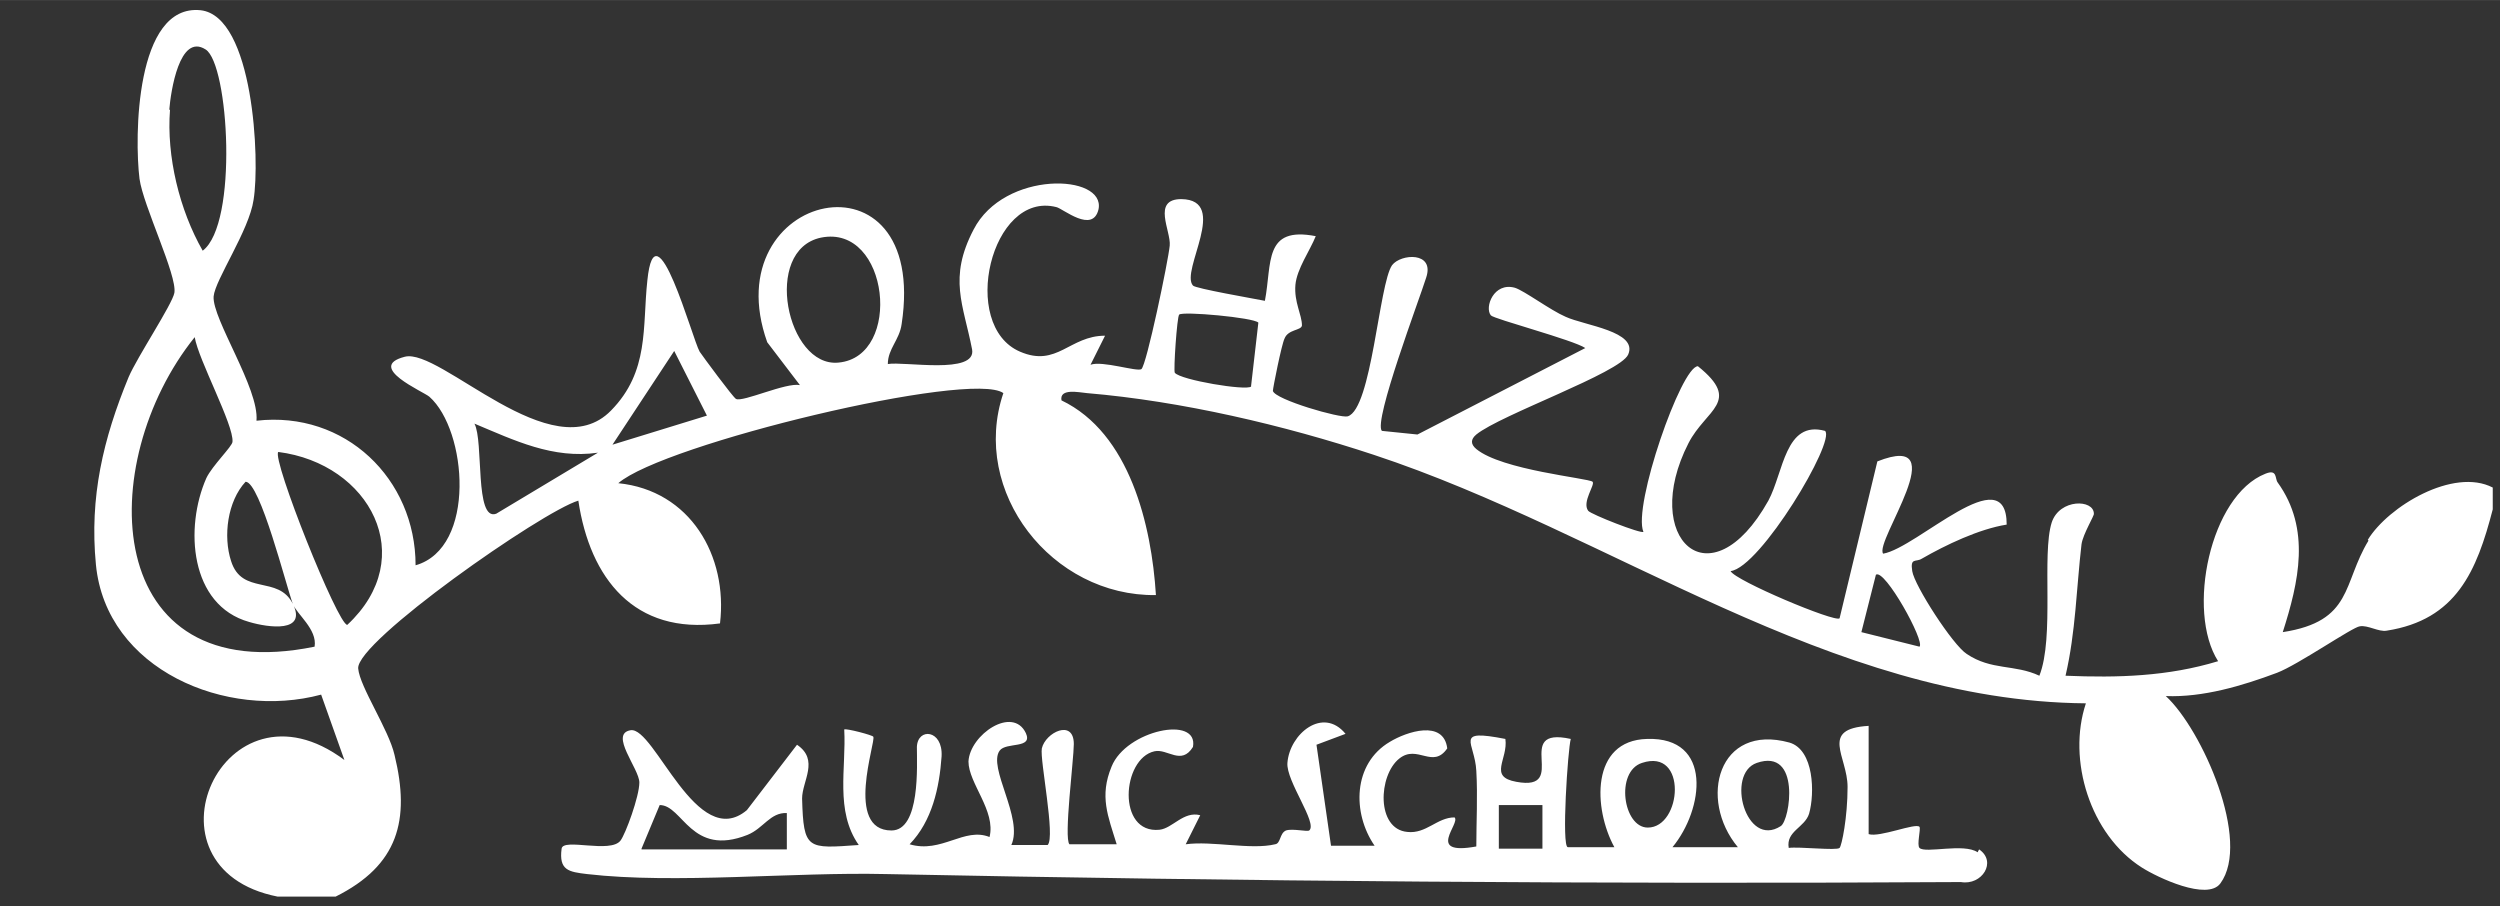
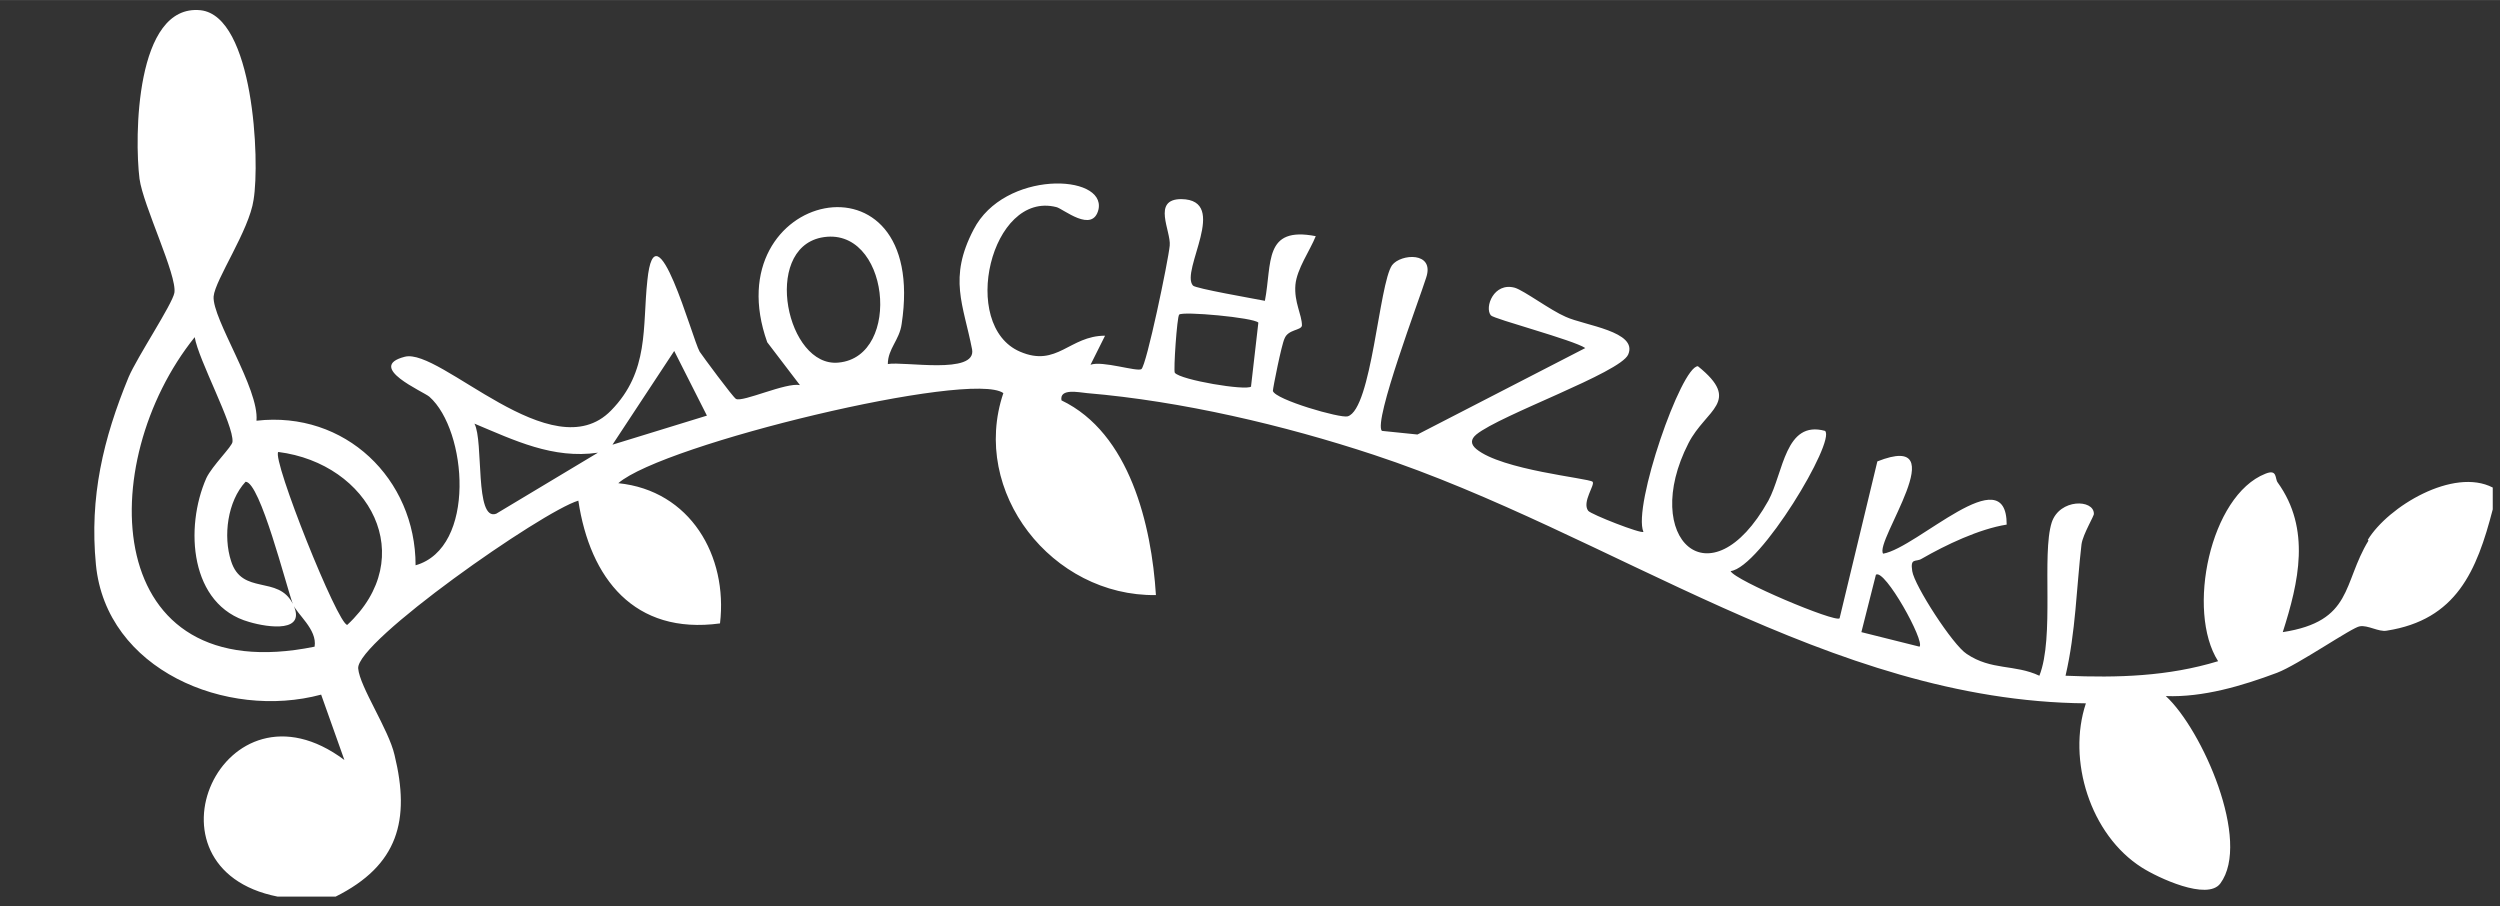
<svg xmlns="http://www.w3.org/2000/svg" id="_レイヤー_1" width="121.4mm" height="44mm" version="1.1" viewBox="0 0 344.1 124.7">
  <rect x="0" y="0" width="344.1" height="124.7" fill="#333333" stroke="none" />
  <defs>
    <style>
      .st0 {
        fill: #fff;
      }
    </style>
  </defs>
-   <path class="st0" d="M326,74.4c-3.6,5.9-2.1,11.1-11.8,12.6,2.2-6.9,3.9-14.2-.7-20.6-.4-.5,0-1.9-1.7-1.2-7.6,3-10.9,18.9-6.5,25.8-6.9,2.1-13.8,2.3-21,2,1.4-6,1.5-12.1,2.2-18.1.2-1.4,1.8-4,1.7-4.2,0-2-4.7-2.1-5.8,1.2-1.4,4.4.4,15.8-1.7,21.1-3.4-1.6-6.6-.7-10-3-1.9-1.2-7.2-9.4-7.5-11.4-.3-1.9.5-1.2,1.3-1.7,3.3-1.9,7.9-4.1,11.7-4.7,0-9.3-12.3,3.2-17,4-1.3-1.6,10.1-17-.8-12.7l-5.2,21.6c-.6.6-14.4-5.2-15-6.5,4.1-.5,14.5-17.9,13-19.3-5.5-1.5-5.7,5.7-7.8,9.6-8,14.3-17.7,5.2-11-7.9,2.4-4.7,7.4-5.7,1.3-10.6-2.3,0-9,19.3-7.5,22.8-.3.3-7.2-2.4-7.6-2.9-.9-1.2,1-3.6.6-4-.6-.5-12.5-1.6-16-4.5q-1.2-1,0-2c3.3-2.7,19.8-8.5,20.9-11,1.4-3.2-6-4-8.6-5.2-2.1-.9-5.7-3.6-7-4-2.9-.8-4.2,2.7-3.3,3.8.4.5,11.4,3.4,13,4.5l-23.1,11.9-4.9-.5c-1.2-1.3,5.2-18.2,6.1-21.1,1.2-3.6-3.5-3.3-4.7-1.7-1.8,2.6-2.8,19.8-6.1,20.8-1,.3-10-2.3-10.3-3.5,0-.4,1.2-6.4,1.6-7.2.5-1.3,2.3-1.1,2.4-1.8,0-1.5-1.1-3.2-.9-5.6.2-2.2,2-4.7,2.8-6.7-7.2-1.4-6,3.7-7,8.9-1.5-.3-9.6-1.7-9.9-2.1-1.8-2,5.1-11.8-1.6-11.9-4.1,0-1.4,4.4-1.6,6.4-.2,2.1-3.2,16.5-3.9,17-.6.4-5.4-1.2-7-.6l2-4c-4.9,0-6.6,4.4-11.7,2.2-8.4-3.6-4-22.2,5-19.9.9.2,5,3.7,5.8.3,1-4.9-13-5.4-17.2,2.8-3.5,6.7-1.4,10.3-.2,16.5.6,3.5-9.4,1.6-11.6,2,0-2.1,1.6-3.3,1.9-5.5,3.8-25-25.9-18.3-18.5,2.5l4.5,5.9c-1.9-.4-7.9,2.4-8.8,1.9-.4-.2-4.6-5.9-5-6.5-1-1.7-6.1-20.7-7.2-9.8-.7,6.4.3,12.5-5,17.9-8.1,8.3-23.5-8.7-28.4-7.4-5.4,1.4,2.6,4.8,3.4,5.5,5.2,4.6,6.5,20.8-1.9,23.2,0-11.9-9.7-21.3-21.9-19.9.4-4.4-6.1-14-5.9-17.1.2-2.3,4.9-9.1,5.5-13.3.9-5.4,0-25.3-7.3-26.1-9-.9-9.1,17.6-8.4,23.2.5,3.7,5.2,13.3,4.8,15.7-.3,1.6-5.1,8.8-6.3,11.6-3.5,8.5-5.4,16.5-4.5,25.8,1.4,14.5,18,21.4,31,17.9l3.2,9c-16.7-12.5-28.9,14.9-9.2,18.8h8c8.6-4.3,10.3-10.5,8.1-19.5-.8-3.5-4.8-9.4-5-11.9-.3-3.7,25.3-21.6,30.3-23.1,1.6,10.7,7.7,18.5,19.5,16.9,1.1-9.3-4.1-18.3-14-19.3,6.2-5.4,48.6-15.6,53-12.4-4.6,13.6,6.7,28,21,27.8-.6-9.6-3.6-22.3-13-26.8-.3-1.7,2.4-1.1,3.5-1,13,1.1,27.1,4.4,39.5,8.5,32.7,10.8,62.7,33.9,98,34.2-2.6,7.8.6,18.1,7.7,22.6,2.2,1.4,9,4.6,10.8,2.2,4.3-5.8-2.5-21.2-7.5-25.8,5.1.2,10.5-1.4,15.3-3.2,2.9-1.1,10.4-6.3,11.4-6.4,1.1-.2,2.6.8,3.7.6,9.6-1.5,12.4-8.2,14.6-16.7v-3c-5.4-2.8-14.4,2.6-17.2,7.2h0ZM23.3,15.1c.2-2.5,1.4-10.6,5-8.3,3.2,2,4.5,24-.4,27.7-3.2-5.6-5-13-4.5-19.4h0ZM43.3,89c-29.4,6-30.4-25.3-16.5-42.6.5,3.1,5.4,12.1,5.2,14.4,0,.6-2.8,3.3-3.6,5-3,6.8-2.3,17.5,5.9,19.8,2.7.8,8,1.5,6-2.5s-7-1.1-8.5-5.9c-1.1-3.4-.5-8.2,2-10.9,2,0,5.6,14.4,6.5,16.8.5,1.4,3.4,3.5,3,5.9ZM47.8,86c-1.3,0-10.4-22.8-9.5-23.8,12.6,1.6,19.5,14.5,9.5,23.8ZM68.3,70.7c-3,1.1-1.7-10-3-12.4,5.5,2.3,10.8,4.9,17,4l-14,8.4ZM84.3,61.2l8.5-12.9,4.5,8.9-13,4ZM115.4,49.9c-7.1.7-10.5-15.5-2.4-17.2,9.4-1.9,11.3,16.4,2.4,17.2ZM172.2,53.2c-.7.6-9.7-.9-10.5-1.9-.2-.3.3-7.7.6-8,.4-.5,10.3.4,10.9,1.1l-1,8.7h0ZM264.2,89l-8-2,2-7.9c1.2-.9,6.8,9.2,6,9.9Z" />
-   <path class="st0" d="M272.2,117.3c-1.9-1.3-7.2.2-8-.6-.4-.4.2-2.6,0-2.9-.5-.6-5.5,1.5-7,1v-14.9c-6.8.4-2.9,4.2-2.9,8.4s-.8,8.1-1.1,8.4c-.4.4-5.6-.2-7,0-.4-2.3,2.2-2.8,2.8-4.7.8-2.8.7-8.8-2.7-9.8-9.8-2.7-12.6,7.8-7.1,14.4h-9c4.3-5.2,5.6-15.2-3.5-14.9-7.8.2-7.4,9.6-4.5,14.9h-6.4c-.9,0,0-13.5.4-14.9-8.2-1.8,0,7.3-7.5,5.9-3.9-.7-1.1-3.1-1.5-5.9-7.2-1.4-4.2.4-4,4.4.2,3.5,0,7,0,10.4-7.1,1.3-2.1-3.2-3-4-2.4,0-3.9,2.3-6.5,2-4.3-.4-4-7.8-1.1-10.1,2.5-2,4.6,1.5,6.6-1.4-.5-4-5.6-2.3-7.9-.9-5.1,3-5.2,9.8-2.1,14.3h-6l-2-13.9,4-1.5c-3.1-3.8-7.7,0-8,4-.2,2.5,4.2,8.3,3,9.3-.3.2-2.3-.3-3.2,0-.9.4-.7,1.8-1.5,1.9-3.3.8-8.7-.5-12.3,0l2-4c-2.3-.6-3.8,1.8-5.6,2-5.9.6-5.2-9.8-.7-10.8,1.8-.4,3.7,2,5.3-.6.8-4.4-9.2-2.3-11.2,2.7-1.7,4.1-.5,6.8.7,10.7h-6.5c-.8-.8.6-11.7.6-13.8,0-3.5-3.9-1.6-4.4.6-.3,1.6,1.9,12.2.8,13.3h-5c1.7-3.7-3.3-10.7-1.6-13,.9-1.2,4.6-.2,3.6-2.4-1.8-3.8-7.7.2-7.9,3.9,0,3,3.8,6.8,2.9,10.4-3.5-1.4-6.6,2.3-11,1,3.1-3.2,4.1-7.8,4.4-12.1.2-3.7-3.3-4-3.4-1.3,0,2.5.5,11.5-3.5,11.5-6.5,0-2.1-12.3-2.5-12.9,0-.2-3.8-1.2-4-1,.3,5.3-1.3,11.2,2,15.9-7.1.5-7.6.7-7.8-6.4,0-2.4,2.4-5.3-.7-7.4l-6.9,9c-6.9,5.8-12.7-11.5-16-11-3,.5,1.2,5.3,1.2,7.2s-1.9,7.1-2.6,8c-1.4,1.8-7.9-.4-8.1,1.1-.4,3,1,3.2,3.5,3.5,12.1,1.4,28.4-.3,41.1,0,49.2,1,98.7,1.4,148,1.1,2.9.5,5-2.8,2.5-4.5l-.2.4ZM88.3,116.8l2.5-6c3.2,0,4.3,7.2,12.1,4.1,2.2-.9,3.1-3.1,5.4-3v5h-20ZM212.3,116.8h-6v-6h6v6ZM226.8,113.9c-3.4,0-4.5-7.7-.8-8.9,6.3-2.1,5.5,8.9.8,8.9ZM245.1,113.7c-4.8,3.1-7.6-7.2-3.3-8.7,6.1-2.1,4.6,7.9,3.3,8.7Z" />
+   <path class="st0" d="M326,74.4c-3.6,5.9-2.1,11.1-11.8,12.6,2.2-6.9,3.9-14.2-.7-20.6-.4-.5,0-1.9-1.7-1.2-7.6,3-10.9,18.9-6.5,25.8-6.9,2.1-13.8,2.3-21,2,1.4-6,1.5-12.1,2.2-18.1.2-1.4,1.8-4,1.7-4.2,0-2-4.7-2.1-5.8,1.2-1.4,4.4.4,15.8-1.7,21.1-3.4-1.6-6.6-.7-10-3-1.9-1.2-7.2-9.4-7.5-11.4-.3-1.9.5-1.2,1.3-1.7,3.3-1.9,7.9-4.1,11.7-4.7,0-9.3-12.3,3.2-17,4-1.3-1.6,10.1-17-.8-12.7l-5.2,21.6c-.6.6-14.4-5.2-15-6.5,4.1-.5,14.5-17.9,13-19.3-5.5-1.5-5.7,5.7-7.8,9.6-8,14.3-17.7,5.2-11-7.9,2.4-4.7,7.4-5.7,1.3-10.6-2.3,0-9,19.3-7.5,22.8-.3.3-7.2-2.4-7.6-2.9-.9-1.2,1-3.6.6-4-.6-.5-12.5-1.6-16-4.5q-1.2-1,0-2c3.3-2.7,19.8-8.5,20.9-11,1.4-3.2-6-4-8.6-5.2-2.1-.9-5.7-3.6-7-4-2.9-.8-4.2,2.7-3.3,3.8.4.5,11.4,3.4,13,4.5l-23.1,11.9-4.9-.5c-1.2-1.3,5.2-18.2,6.1-21.1,1.2-3.6-3.5-3.3-4.7-1.7-1.8,2.6-2.8,19.8-6.1,20.8-1,.3-10-2.3-10.3-3.5,0-.4,1.2-6.4,1.6-7.2.5-1.3,2.3-1.1,2.4-1.8,0-1.5-1.1-3.2-.9-5.6.2-2.2,2-4.7,2.8-6.7-7.2-1.4-6,3.7-7,8.9-1.5-.3-9.6-1.7-9.9-2.1-1.8-2,5.1-11.8-1.6-11.9-4.1,0-1.4,4.4-1.6,6.4-.2,2.1-3.2,16.5-3.9,17-.6.4-5.4-1.2-7-.6l2-4c-4.9,0-6.6,4.4-11.7,2.2-8.4-3.6-4-22.2,5-19.9.9.2,5,3.7,5.8.3,1-4.9-13-5.4-17.2,2.8-3.5,6.7-1.4,10.3-.2,16.5.6,3.5-9.4,1.6-11.6,2,0-2.1,1.6-3.3,1.9-5.5,3.8-25-25.9-18.3-18.5,2.5l4.5,5.9c-1.9-.4-7.9,2.4-8.8,1.9-.4-.2-4.6-5.9-5-6.5-1-1.7-6.1-20.7-7.2-9.8-.7,6.4.3,12.5-5,17.9-8.1,8.3-23.5-8.7-28.4-7.4-5.4,1.4,2.6,4.8,3.4,5.5,5.2,4.6,6.5,20.8-1.9,23.2,0-11.9-9.7-21.3-21.9-19.9.4-4.4-6.1-14-5.9-17.1.2-2.3,4.9-9.1,5.5-13.3.9-5.4,0-25.3-7.3-26.1-9-.9-9.1,17.6-8.4,23.2.5,3.7,5.2,13.3,4.8,15.7-.3,1.6-5.1,8.8-6.3,11.6-3.5,8.5-5.4,16.5-4.5,25.8,1.4,14.5,18,21.4,31,17.9l3.2,9c-16.7-12.5-28.9,14.9-9.2,18.8h8c8.6-4.3,10.3-10.5,8.1-19.5-.8-3.5-4.8-9.4-5-11.9-.3-3.7,25.3-21.6,30.3-23.1,1.6,10.7,7.7,18.5,19.5,16.9,1.1-9.3-4.1-18.3-14-19.3,6.2-5.4,48.6-15.6,53-12.4-4.6,13.6,6.7,28,21,27.8-.6-9.6-3.6-22.3-13-26.8-.3-1.7,2.4-1.1,3.5-1,13,1.1,27.1,4.4,39.5,8.5,32.7,10.8,62.7,33.9,98,34.2-2.6,7.8.6,18.1,7.7,22.6,2.2,1.4,9,4.6,10.8,2.2,4.3-5.8-2.5-21.2-7.5-25.8,5.1.2,10.5-1.4,15.3-3.2,2.9-1.1,10.4-6.3,11.4-6.4,1.1-.2,2.6.8,3.7.6,9.6-1.5,12.4-8.2,14.6-16.7v-3c-5.4-2.8-14.4,2.6-17.2,7.2h0ZM23.3,15.1h0ZM43.3,89c-29.4,6-30.4-25.3-16.5-42.6.5,3.1,5.4,12.1,5.2,14.4,0,.6-2.8,3.3-3.6,5-3,6.8-2.3,17.5,5.9,19.8,2.7.8,8,1.5,6-2.5s-7-1.1-8.5-5.9c-1.1-3.4-.5-8.2,2-10.9,2,0,5.6,14.4,6.5,16.8.5,1.4,3.4,3.5,3,5.9ZM47.8,86c-1.3,0-10.4-22.8-9.5-23.8,12.6,1.6,19.5,14.5,9.5,23.8ZM68.3,70.7c-3,1.1-1.7-10-3-12.4,5.5,2.3,10.8,4.9,17,4l-14,8.4ZM84.3,61.2l8.5-12.9,4.5,8.9-13,4ZM115.4,49.9c-7.1.7-10.5-15.5-2.4-17.2,9.4-1.9,11.3,16.4,2.4,17.2ZM172.2,53.2c-.7.6-9.7-.9-10.5-1.9-.2-.3.3-7.7.6-8,.4-.5,10.3.4,10.9,1.1l-1,8.7h0ZM264.2,89l-8-2,2-7.9c1.2-.9,6.8,9.2,6,9.9Z" />
</svg>